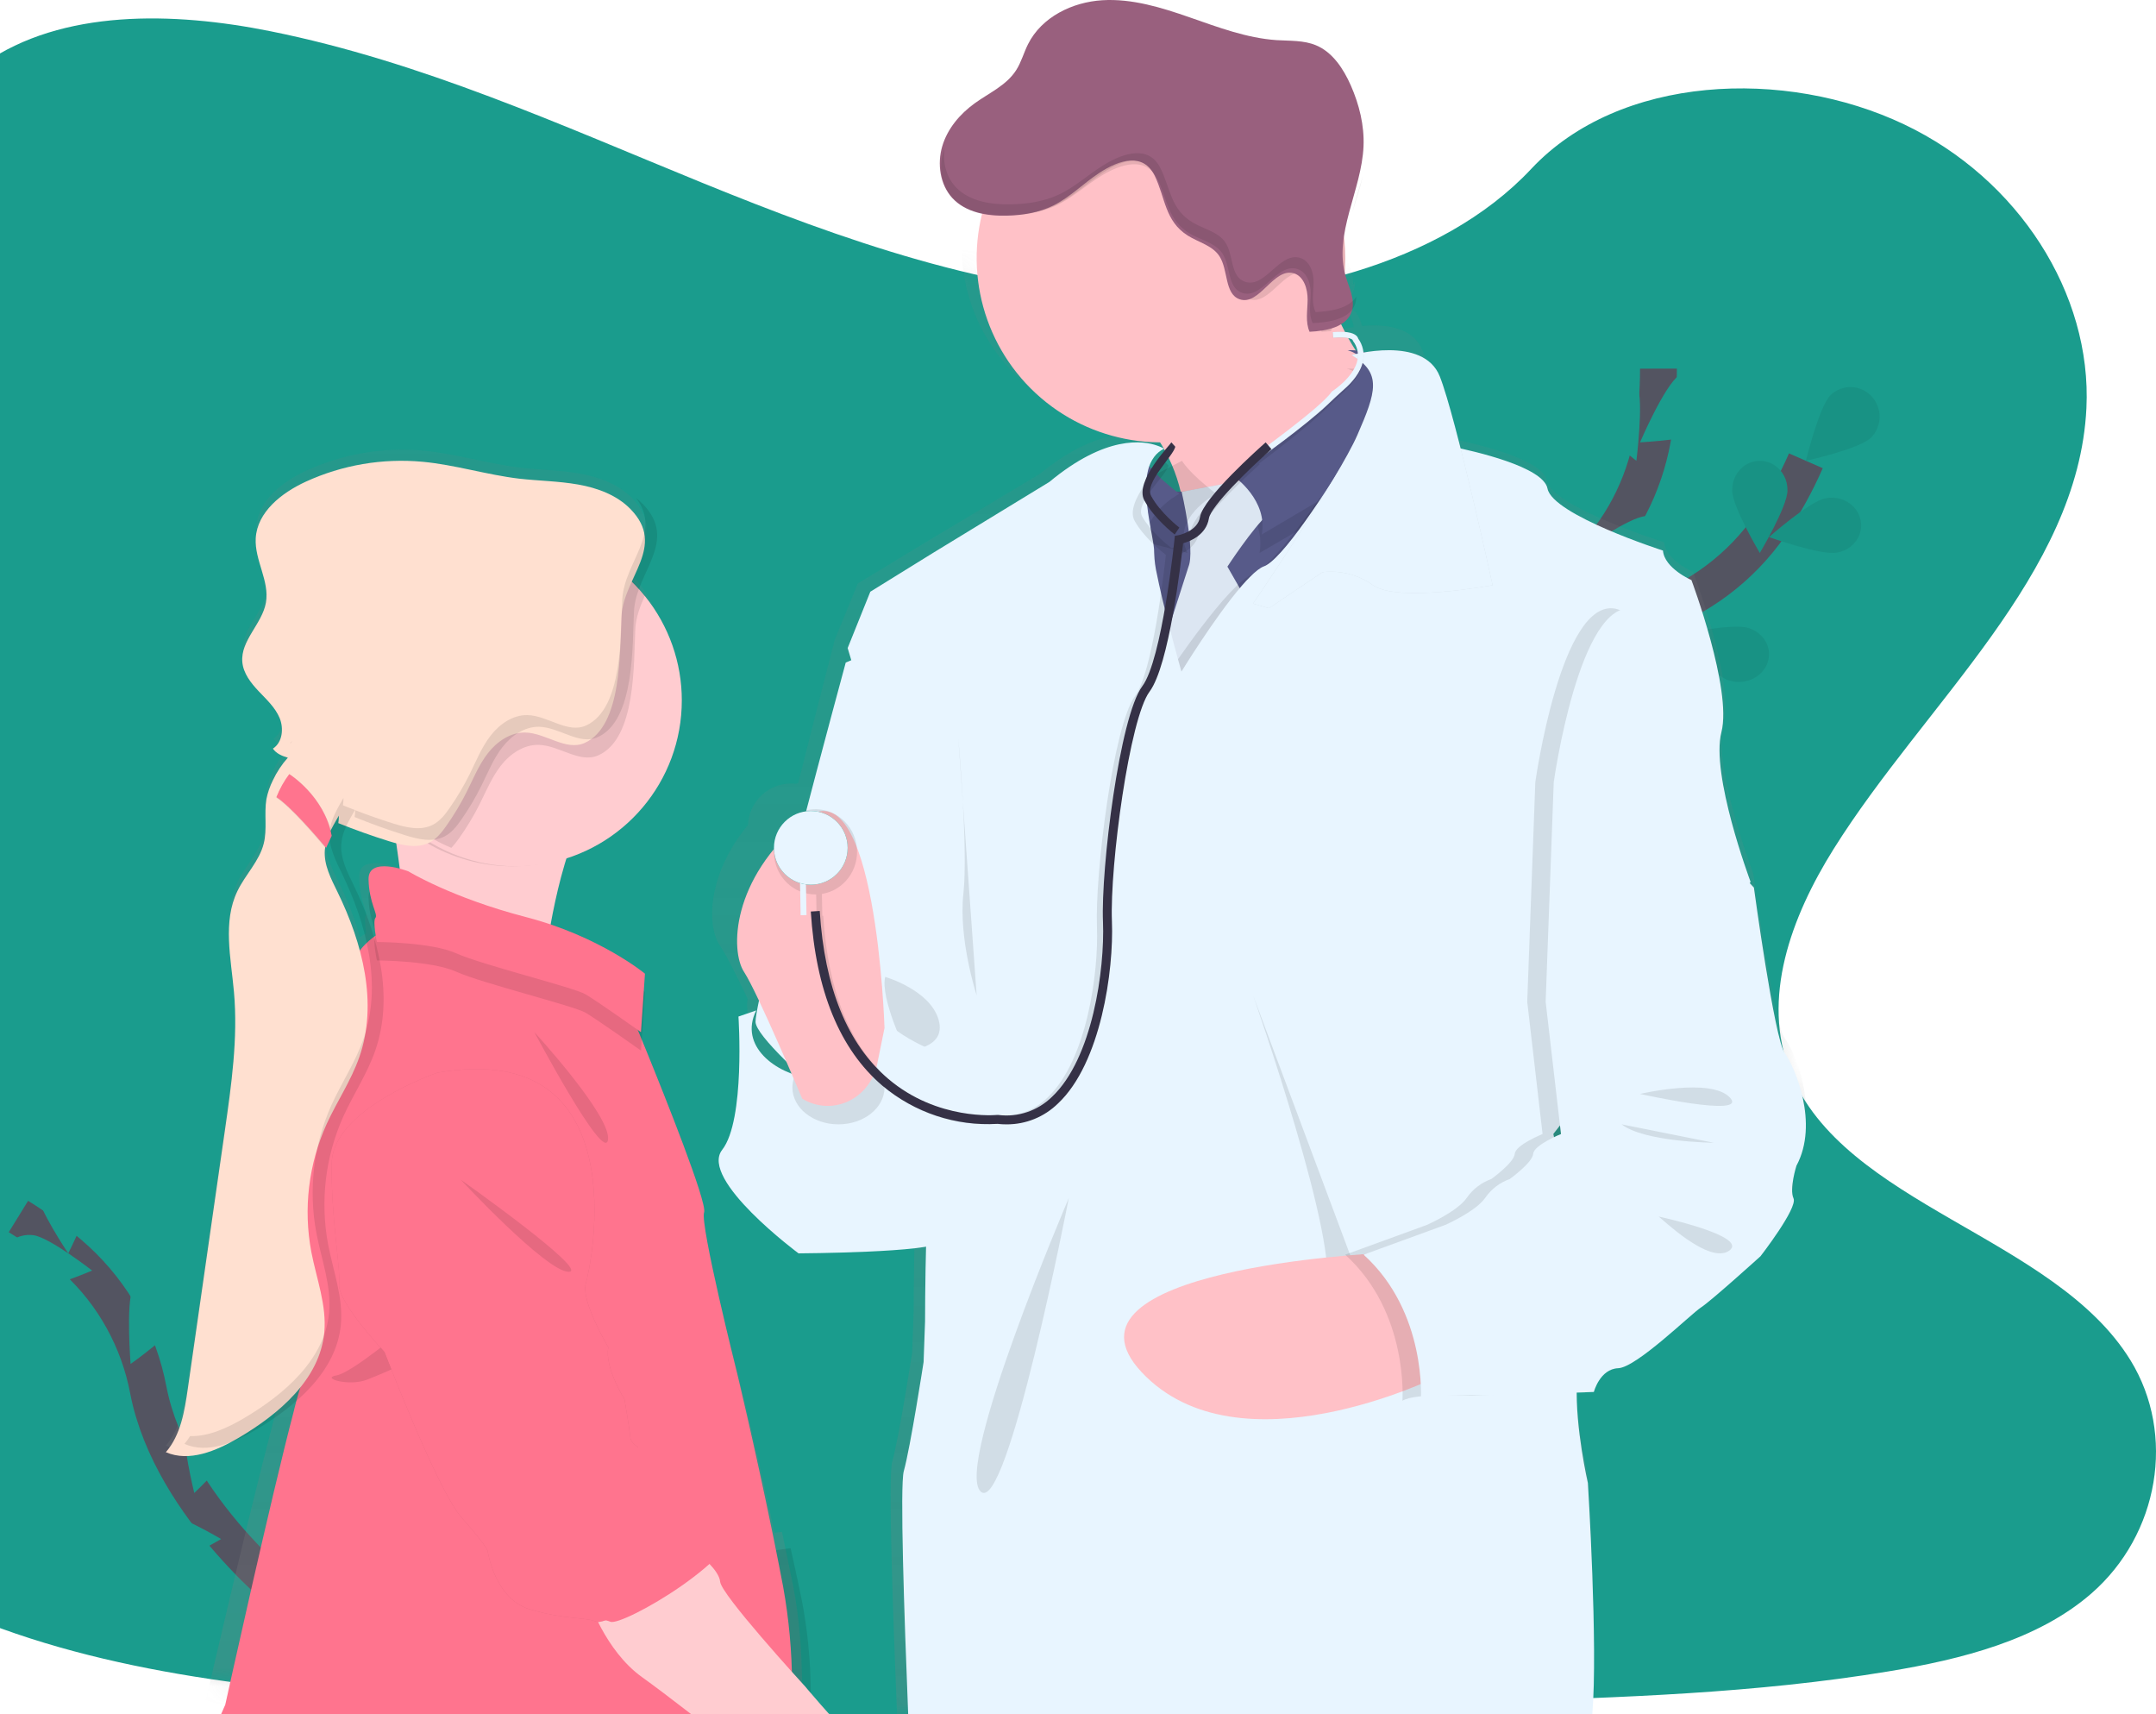
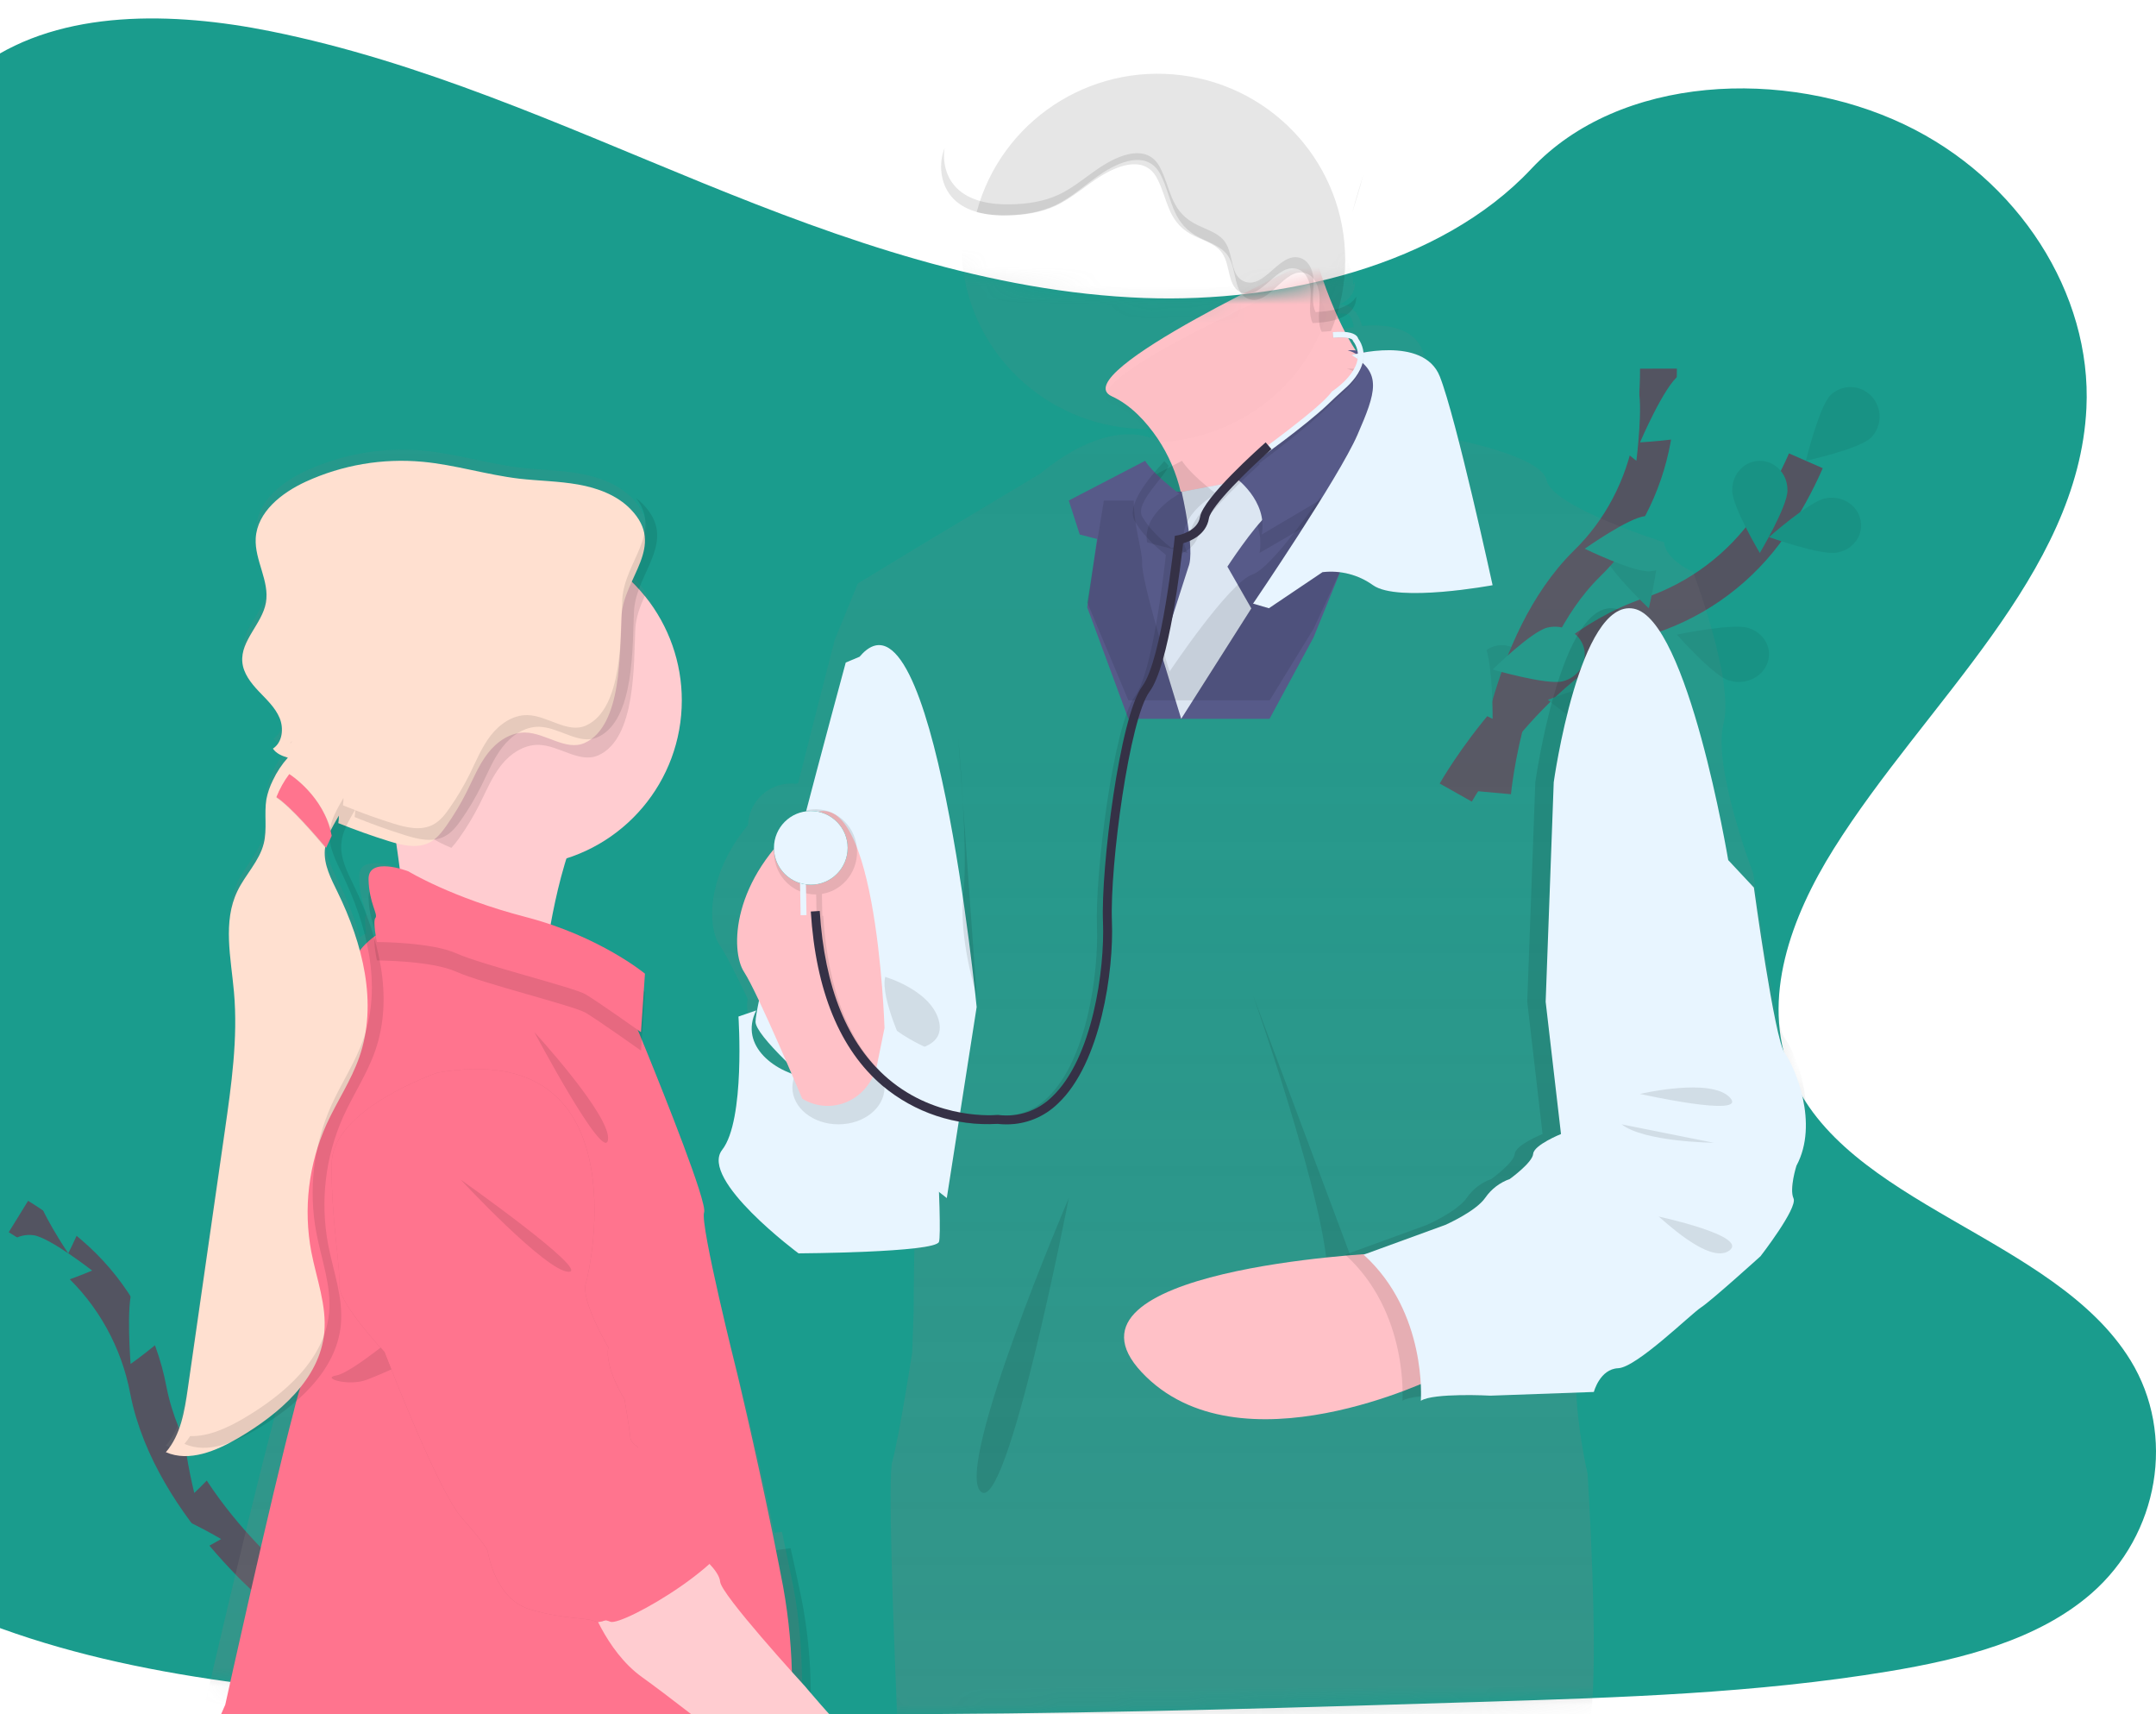
<svg xmlns="http://www.w3.org/2000/svg" xmlns:xlink="http://www.w3.org/1999/xlink" width="117" height="93" viewBox="0 0 117 93">
  <defs>
    <linearGradient id="rytkdbuidc" x1="50%" x2="50%" y1="100%" y2="0%">
      <stop offset="0%" stop-color="gray" stop-opacity=".25" />
      <stop offset="54%" stop-color="gray" stop-opacity=".12" />
      <stop offset="100%" stop-color="gray" stop-opacity=".1" />
    </linearGradient>
    <linearGradient id="em5njjdy8d" x1="50.01%" x2="50.01%" y1="99.997%" y2="-.002%">
      <stop offset="0%" stop-color="gray" stop-opacity=".25" />
      <stop offset="54%" stop-color="gray" stop-opacity=".12" />
      <stop offset="100%" stop-color="gray" stop-opacity=".1" />
    </linearGradient>
    <path id="0qx2gzwyta" d="M76.114 16.168c-8.399-.307-16.404-3.151-24.036-6.263-7.632-3.112-15.197-6.56-23.399-8.21C23.406.634 17.376.485 13.128 3.451c-4.09 2.853-5.41 7.78-6.12 12.351-.535 3.44-.845 7.06.616 10.28 1.017 2.235 2.821 4.114 4.07 6.255 4.342 7.45 1.272 16.638-3.434 23.918-2.208 3.417-4.768 6.668-6.471 10.302C.086 70.19-.703 74.352.788 78.057c1.477 3.67 4.997 6.432 8.81 8.372 7.746 3.937 16.873 5.063 25.773 5.709 19.7 1.413 39.508.801 59.26.188 7.31-.227 14.654-.456 21.844-1.645 3.994-.66 8.118-1.704 11.017-4.228 3.68-3.204 4.593-8.628 2.127-12.646-4.137-6.738-15.575-8.412-18.467-15.643-1.591-3.98.043-8.415 2.356-12.106 4.961-7.918 13.279-14.866 13.716-23.918.302-6.218-3.696-12.443-9.879-15.385-6.48-3.087-15.465-2.697-20.245 2.404-4.922 5.256-13.572 7.278-20.986 7.009z" />
  </defs>
  <g fill="none" fill-rule="evenodd">
    <g>
      <g>
        <g>
          <g>
            <g transform="translate(-736 -1546) translate(136 1200) translate(600 346) translate(-14)">
              <mask id="lk95j02rjb" fill="#fff">
                <use xlink:href="#0qx2gzwyta" />
              </mask>
              <use fill="#1A9C8D" fill-rule="nonzero" opacity=".269" xlink:href="#0qx2gzwyta" />
              <path stroke="#535461" stroke-width="2" d="M30 87s-6.687-5.095-7.95-11.576c-.513-2.722-1.887-5.203-3.917-7.071-.97-.88-2.02-1.667-3.133-2.353" mask="url(#lk95j02rjb)" />
              <path fill="#1A9C8D" fill-rule="nonzero" d="M14.164 61.741C14.74 62.554 15 66 15 66s-3.078-1.266-3.655-2.078c-.577-.812-.414-1.96.365-2.562.778-.602 1.877-.432 2.454.381zM18.999 64.474c.05.879-1.296 3.526-1.296 3.526s-1.649-2.447-1.701-3.326c-.041-.871.585-1.616 1.405-1.67.82-.056 1.529.6 1.59 1.47H19zM23.853 71.465c-.369.848-2.766 2.535-2.766 2.535s-.256-3.233.112-4.081c.377-.83 1.26-1.157 1.983-.735.724.422 1.022 1.436.67 2.281zM26.934 78.113C26.69 78.975 24.542 81 24.542 81s-.736-2.98-.493-3.843c.244-.863 1.087-1.35 1.884-1.085.796.264 1.244 1.178 1 2.04z" mask="url(#lk95j02rjb)" />
              <path fill="#1A9C8D" fill-rule="nonzero" d="M15.383 69.993c.87.11 3.617-1.059 3.617-1.059s-2.319-1.81-3.192-1.92c-.873-.111-1.676.466-1.794 1.289-.117.823.496 1.58 1.369 1.69zM17.88 77.976c.871-.14 3.12-2.03 3.12-2.03s-2.792-1.074-3.661-.933c-.567.087-1.04.454-1.24.96-.199.507-.095 1.075.274 1.49.369.413.945.61 1.51.513h-.002zM22.586 85C23.462 85 26 83.499 26 83.499S23.461 82 22.585 82C21.71 82 21 82.672 21 83.5s.71 1.5 1.585 1.5h.001z" mask="url(#lk95j02rjb)" />
              <path stroke="#535461" stroke-width="2" d="M93 43s4.196-7.45 10.52-9.597c2.656-.885 4.955-2.608 6.55-4.913.749-1.101 1.395-2.27 1.93-3.49" mask="url(#lk95j02rjb)" />
              <path fill="#1A9C8D" fill-rule="nonzero" d="M115.54 23.742C114.914 24.36 112 25 112 25s.715-2.947 1.341-3.566c.63-.6 1.614-.575 2.213.054.6.63.594 1.633-.014 2.254zM113.68 29.982c-.869.162-3.68-.843-3.68-.843s2.195-1.945 3.06-2.103c.564-.118 1.152.06 1.536.468.385.407.505.978.315 1.492-.19.515-.66.892-1.23.986zM107.802 36.91c-.856-.271-2.802-2.48-2.802-2.48s3.018-.634 3.876-.362c.561.17.979.605 1.093 1.137.114.532-.092 1.079-.541 1.432-.449.353-1.07.458-1.626.273zM101.133 39.98c-.871-.134-3.133-2.012-3.133-2.012s2.788-1.092 3.659-.956c.872.134 1.463.908 1.32 1.728-.144.82-.968 1.375-1.84 1.24h-.006z" mask="url(#lk95j02rjb)" />
              <path fill="#1A9C8D" fill-rule="nonzero" d="M108 26.61c-.001.869 1.5 3.39 1.5 3.39s1.5-2.518 1.5-3.386c.014-.572-.269-1.106-.738-1.396-.47-.29-1.051-.29-1.52 0-.47.29-.752.824-.738 1.396L108 26.61zM101.052 30.093c.25.872 2.424 2.907 2.424 2.907s.723-3.023.47-3.896c-.271-.84-1.103-1.294-1.883-1.028-.779.266-1.225 1.158-1.009 2.017h-.002zM94.019 36.832c.11.863 1.918 3.168 1.918 3.168s1.166-2.724 1.056-3.59c-.06-.571-.408-1.063-.91-1.286-.503-.223-1.08-.141-1.508.214-.43.354-.642.926-.556 1.494z" mask="url(#lk95j02rjb)" />
              <path fill="#000" fill-rule="nonzero" d="M115.54 23.742C114.914 24.36 112 25 112 25s.715-2.947 1.341-3.566c.63-.6 1.614-.575 2.213.054.6.63.594 1.633-.014 2.254zM113.68 29.982c-.869.162-3.68-.843-3.68-.843s2.195-1.945 3.06-2.103c.564-.118 1.152.06 1.536.468.385.407.505.978.315 1.492-.19.515-.66.892-1.23.986zM107.802 36.91c-.856-.271-2.802-2.48-2.802-2.48s3.018-.634 3.876-.362c.561.17.979.605 1.093 1.137.114.532-.092 1.079-.541 1.432-.449.353-1.07.458-1.626.273zM101.133 39.98c-.871-.134-3.133-2.012-3.133-2.012s2.788-1.092 3.659-.956c.872.134 1.463.908 1.32 1.728-.144.82-.968 1.375-1.84 1.24h-.006z" mask="url(#lk95j02rjb)" opacity=".25" />
              <path fill="#000" fill-rule="nonzero" d="M108 26.61c-.001.869 1.5 3.39 1.5 3.39s1.5-2.518 1.5-3.386c.014-.572-.269-1.106-.738-1.396-.47-.29-1.051-.29-1.52 0-.47.29-.752.824-.738 1.396L108 26.61zM101.052 30.093c.25.872 2.424 2.907 2.424 2.907s.723-3.023.47-3.896c-.271-.84-1.103-1.294-1.883-1.028-.779.266-1.225 1.158-1.009 2.017h-.002zM94.019 36.832c.11.863 1.918 3.168 1.918 3.168s1.166-2.724 1.056-3.59c-.06-.571-.408-1.063-.91-1.286-.503-.223-1.08-.141-1.508.214-.43.354-.642.926-.556 1.494z" mask="url(#lk95j02rjb)" opacity=".25" />
              <path stroke="#535461" stroke-width="2" d="M95 43s.735-8.105 5.112-12.415c1.846-1.796 3.098-4.184 3.569-6.806.214-1.247.321-2.512.319-3.779" mask="url(#lk95j02rjb)" />
              <path fill="#1A9C8D" fill-rule="nonzero" d="M106.89 17.29c-.307.855-2.604 2.71-2.604 2.71s-.494-3.101-.184-3.956c.311-.854 1.188-1.267 1.957-.922.77.345 1.142 1.318.831 2.172v-.003zM107.195 23.253C106.384 23.815 103 24 103 24s1.318-3.084 2.13-3.647c.523-.386 1.218-.462 1.814-.196.596.266.998.83 1.05 1.474.052.644-.254 1.264-.8 1.62v.002zM103.544 30.997c-.875.07-3.544-1.226-3.544-1.226s2.403-1.696 3.278-1.766c.874-.07 1.643.544 1.716 1.37.074.825-.576 1.55-1.45 1.62v.002zM98.786 36.968c-.867.205-3.786-.644-3.786-.644s2.105-2.066 2.972-2.275c.866-.21 1.751.275 1.976 1.08.224.807-.296 1.63-1.162 1.839zM100.115 22.342c.336.857 2.687 2.658 2.687 2.658s.4-3.17.063-4.027c-.348-.833-1.222-1.2-1.97-.827-.746.372-1.093 1.35-.78 2.2v-.004zM94.424 28.542C95.024 29.172 98 30 98 30s-.502-2.835-1.102-3.466c-.385-.418-.984-.61-1.567-.506-.582.105-1.059.492-1.246 1.012-.188.52-.058 1.094.34 1.502zM91.246 36.666C91.794 37.503 95 39 95 39s.027-3.36-.517-4.197c-.563-.804-1.706-1.043-2.58-.54-.873.505-1.162 1.569-.65 2.403h-.007z" mask="url(#lk95j02rjb)" />
              <path fill="url(#rytkdbuidc)" fill-rule="nonzero" d="M87 10c.328-.663.723-1.329 1-2-.332.671-.73 1.34-1 2z" mask="url(#lk95j02rjb)" />
              <path fill="url(#em5njjdy8d)" fill-rule="nonzero" d="M86.42 17.502c-.016-.029-.028-.058-.041-.084 0-.012-.012-.022-.017-.034-.027.013-.053.023-.08.033-.054.02-.108.04-.163.055-.056.016-.078.024-.12.034-.035.012-.071.02-.108.027l.01.022c.045-.01.088-.018.132-.03l.012.149c.05 0 .098-.008.144-.008h.305c-.025-.054-.052-.11-.073-.164zm24.418 38.808c-.565-.76-1.693-8.92-1.693-8.92s-2.22-5.802-1.615-8.118c.605-2.315-1.652-8.24-1.652-8.24s-1.492-.647-1.572-1.608c0 0-6.09-1.921-6.375-3.363-.231-1.181-4.008-2.03-5.365-2.297-.414-1.667-.83-3.222-1.137-4.071-.083-.265-.16-.493-.233-.673-.519-1.321-2.12-1.441-3.283-1.336-.05-.225-.144-.438-.275-.628-.02-.065-.057-.123-.11-.167-.024-.02-.051-.04-.079-.057-.021-.04-.049-.074-.082-.104s-.07-.055-.108-.076c-.028-.015-.057-.029-.087-.04-.07-.027-.141-.046-.215-.059-.086-.017-.172-.029-.26-.033.213-.093.402-.231.555-.405.104-.122.181-.265.227-.418.038-.128.055-.26.05-.394-.03.055-.067.107-.108.155.05-.532-.23-1.073-.392-1.602-.195-.69-.231-1.415-.106-2.12.162-1.064.561-2.14.832-3.223v-.019c.142-.538.23-1.088.262-1.644.047-1.12-.24-2.238-.703-3.26-.41-.904-1.015-1.793-1.941-2.161-.688-.277-1.46-.233-2.2-.279-1.662-.103-3.248-.687-4.828-1.217-1.58-.531-3.207-1.014-4.87-.922-1.664.093-3.376.894-4.135 2.364-.24.459-.378.97-.666 1.4-.539.813-1.504 1.22-2.308 1.781-.805.561-1.513 1.358-1.804 2.308-.16.511-.182 1.056-.065 1.579.026.118.06.234.1.348.115.317.293.608.524.854.174.182.374.337.594.46.276.153.571.267.878.341l-.034.112c-.019.061-.036.12-.054.186-.04.148-.077.298-.108.45v.032c-.148.683-.222 1.38-.221 2.078 0 .331.016.661.05.99.481 4.874 4.51 8.718 9.49 8.968.17.008.342.013.517.013h.24c.078.103.155.21.229.312.073.104.14.21.204.313l-.174-.18-.175-.16c-.047.065-.1.125-.157.181-.114-.04-.23-.073-.348-.098-.499-.11-1.26-.152-2.26.15-.92.275-2.045.84-3.36 1.915l-6.413 3.844-3.469 2.106-1.25 3.05s-.94 3.625-1.984 7.778c-.041.012-.08.024-.12.039-.085-.01-.17-.015-.256-.015-1.26-.003-2.297.99-2.348 2.247-2.078 2.522-2.196 5.044-1.708 6.202.045.109.1.212.166.309.32.461.918 1.65 1.524 2.917-.015.105-.025.192-.03.258v.065s.361 5.442-.842 7.002c-.263.34-.223.787 0 1.281.806 1.78 3.993 4.157 3.993 4.157s3.821-.02 5.95-.252l-.016.634c-.048 2.1-.048 3.859-.048 3.859l-.08 2.201s-.72 4.64-1.082 5.919c-.227.802.035 8.23.264 13.691h37.65c.443-3.23-.18-13.046-.18-13.046s-.594-2.538-.615-4.75c-.003-.005-.003-.011 0-.016 0-.193 0-.382.007-.567l.273-.01.49-.016h.045s.012-.046.04-.12c.065-.186.153-.362.263-.525.21-.309.537-.611 1.029-.632.271-.01.692-.23 1.168-.555h.01c1.278-.863 2.968-2.457 3.378-2.719.564-.36 3.266-2.762 3.266-2.762s.403-.51.832-1.123l.016-.022c.534-.768 1.101-1.687.962-1.976-.24-.52.161-1.76.161-1.76 1.255-2.293-.074-5.331-.64-6.091zM87.58 19.37c.012.035.019.072.022.11-.03-.04-.06-.082-.09-.12l-.03-.039-.02-.028.046-.063v.009c.032.039.056.083.072.13zm-.404-1.065c-.131.027-.235.05-.302.069-.085-.151-.167-.303-.24-.457.192.112.374.242.542.388zm-.226.19v-.007l.01.007c.049.033.097.064.141.096.04.03.076.057.112.086-.024.042-.05.085-.077.12-.042-.066-.082-.13-.12-.196-.024-.027-.046-.063-.066-.106zm-.722-1.482c.232-.023.466-.023.699 0 .032 0 .061.006.09.01.065.011.13.028.191.05.142.199.23.431.254.674l-.065.01-.064.012c-.12.02-.24.04-.334.06l-.12.025c-.16.035-.253.061-.256.062l-.049-.093c-.026-.052-.054-.105-.078-.157-.024-.051-.055-.11-.08-.164-.017-.029-.03-.058-.042-.084 0-.012-.012-.022-.017-.034-.007-.012-.013-.026-.018-.04-.074-.148-.141-.297-.206-.444l-.02-.044.092-.006v.031l.023.132zM57.529 91.516c-.01-1.789-.14-3.724-.5-5.54-.155-.772-.314-1.544-.475-2.303l-.12-.564-.37.049h-.034c-1.01-4.757-2.067-8.949-2.067-8.949s-2.097-7.997-1.854-8.635c.03-.083-.009-.306-.098-.634-.507-1.818-2.627-6.829-3.368-8.541 0-.008-.006-.016-.008-.022-.12-.287-.207-.48-.234-.537l.175-2.556.01-.153.022-.327-.01-.008.01-.152s-1.83-1.499-4.931-2.58c-.12-.044-.248-.086-.374-.127.155-1.034.36-2.201.629-3.339.025-.114.053-.224.082-.336.025-.112.054-.22.083-.329.045-.178.095-.353.145-.526.167-.053.332-.112.494-.174l.063-.024c4.137-1.607 6.449-6.019 5.413-10.329-.286-1.182-.813-2.292-1.55-3.26-.055-.075-.114-.15-.173-.223-.059-.073-.13-.154-.196-.229.348-.789.758-1.54.792-2.307.006-.097.006-.195 0-.292v-.012c-.045-.494-.264-.993-.774-1.518-.744-.77-1.804-1.16-2.864-1.347-1.06-.188-2.14-.193-3.205-.319-1.767-.211-3.488-.755-5.255-.922-2.177-.201-4.368.171-6.355 1.08-1.315.601-2.646 1.65-2.726 3.09-.065 1.191.765 2.332.556 3.508-.208 1.155-1.387 2.064-1.283 3.233.04.456.274.865.567 1.229.101.12.208.24.32.36.427.453.899.887 1.138 1.458.01.024.02.048.028.072.203.563.112 1.275-.391 1.598.003.003.005.005.006.009l.02.026v-.006c.179.211.419.36.687.428l.102.031c-.083.09-.16.184-.24.282l-.052.069c-.132.178-.253.364-.36.558-.062.108-.12.216-.17.324-.165.33-.284.68-.355 1.042-.129.795.053 1.623-.142 2.402-.24.96-1.002 1.698-1.431 2.59-.814 1.682-.353 3.655-.19 5.512.223 2.522-.138 5.055-.497 7.56l-.573 4-1.443 10.05c-.176 1.228-.384 2.522-1.203 3.47h.008s0 .007-.008.01c.246.107.507.174.775.199 1.069.107 2.202-.41 3.164-.974.762-.44 1.484-.946 2.157-1.512-.099.36-.205.753-.318 1.176v.012c-1.358 5.164-3.542 14.631-3.542 14.631s-.198.412-.456 1.026H58.7c-.397-.48-.766-.94-1.055-1.311l-.116-.167zM32.413 43.764l.023-.04v.26c0 .017 0 0 0 0 0 .05-.01.098-.019.148v.01l.12.045.14.057c.824.326 1.659.62 2.504.883.087.028.175.054.262.08l.018.148c.022.153.042.308.062.463v.012c.054.429.107.856.154 1.274 0 0-2.209-.84-2.181.436v.068c-.003.03-.003.061 0 .092.02.994.332 1.584.394 1.886-.003.013-.01.025-.019.034-.053.116-.072.245-.053.371-.002.215.015.43.05.642l-.192.12c-.048.03-.093.063-.14.097-.295-1.022-.681-2.016-1.154-2.969-.33-.68-.702-1.388-.699-2.134 0-.048 0-.097.006-.147.014-.216.055-.43.123-.635.028-.078.058-.155.091-.23.079-.18.167-.356.264-.527.062-.112.129-.224.192-.337l.06-.102-.006-.005zm54.008-26.262c-.017-.029-.03-.058-.042-.084 0-.012-.012-.022-.017-.034-.027.013-.053.023-.08.033-.054.02-.108.04-.163.055-.056.016-.078.024-.12.034l-.108.027.01.022c.045-.01.088-.018.132-.03l.012.149c.05 0 .098-.008.144-.008h.305c-.025-.054-.052-.11-.073-.164z" mask="url(#lk95j02rjb)" />
              <path fill="#E8F5FF" fill-rule="nonzero" d="M60.646 35.631l-.75.315S55 53.976 55 55.434C55 56.89 65.38 65 65.38 65L67 54.635s-2.326-23.768-6.354-19.004z" mask="url(#lk95j02rjb)" />
              <path fill="#FFC1C7" fill-rule="nonzero" d="M82.361 29l-4.278-2.28c-.24-1.042-.665-2.032-1.255-2.918-.626-.923-1.458-1.83-2.495-2.302-2.621-1.2 11.088-7.5 11.088-7.5.216.757.47 1.502.761 2.231.707 1.78 1.878 4.083 3.388 4.738C92.137 22.085 82.361 29 82.361 29z" mask="url(#lk95j02rjb)" />
              <path fill="#000" fill-rule="nonzero" d="M86 17.049c-1.183 3.96-4.892 6.759-9.214 6.951-.617-.847-1.436-1.68-2.458-2.114C71.746 20.784 85.25 15 85.25 15c.212.695.463 1.379.75 2.049z" mask="url(#lk95j02rjb)" opacity=".1" />
-               <path fill="#FFC1C7" fill-rule="nonzero" d="M87 13.997c0 4.045-2.435 7.692-6.172 9.24-3.736 1.55-8.038.694-10.898-2.166-2.86-2.86-3.716-7.161-2.168-10.898S72.956 4 77.002 4c2.655-.012 5.205 1.037 7.083 2.915 1.877 1.877 2.927 4.427 2.915 7.082z" />
              <path fill="#575A89" fill-rule="nonzero" d="M88 27.905L85.287 34.574 82.894 39 75.234 39 73 32.948 73.905 26.673 79.756 26.673 83.533 26.448 84.809 26 85.631 26.492z" />
              <path fill="#000" fill-rule="nonzero" d="M87.091 20.004s1.57.349.164 1.549C85.85 22.753 81 26.569 81 26.569s1.704 1.58 1.351 3.431l5.644-3.276 1.004-5.242s.113-1.575-1.908-1.478z" opacity=".1" />
              <path fill="#000" fill-rule="nonzero" d="M81.72 26l-3.596.684s.742 3.165.371 4.063c-.01.028-.02.057-.028.086L77 35.408 78.1 39l3.806-5.987-1.297-2.266s1.37-2.096 2.187-2.823C83.612 27.197 81.72 26 81.72 26z" opacity=".1" />
              <path fill="#DCE6F2" fill-rule="nonzero" d="M81.72 26l-3.596.683s.742 3.165.371 4.063c-.01.028-.02.057-.028.087L77 35.407 78.1 39l3.806-5.991-1.297-2.267s1.37-2.096 2.187-2.823C83.612 27.192 81.72 26 81.72 26z" />
              <path fill="#575A89" fill-rule="nonzero" d="M87.128 19.004s1.541.349.16 1.55C85.907 21.753 81 25.877 81 25.877S82.817 27.15 82.472 29l5.541-3.275.986-5.243s.11-1.575-1.87-1.478z" />
              <path fill="#000" fill-rule="nonzero" d="M78.145 25s.342.638 1.855 1.79c0 0-2.518 1.334-1.555 3.21l-3.852-1L74 27.153 78.145 25z" opacity=".1" />
              <path fill="#575A89" fill-rule="nonzero" d="M76.144 25s.343.638 1.856 1.79c0 0-2.519 1.328-1.555 3.21l-3.852-1.001L72 27.155 76.144 25z" />
              <path fill="#000" fill-rule="nonzero" d="M88 28.243l-2.713 5.865L82.9 38h-7.665L73 32.678l.904-5.519h1.627c-.026 1.288.481 2.801.449 3.364-.056.924 1.488 5.913 1.488 5.913s3.232-4.842 4.507-5.273c.803-.27 2.502-2.523 3.655-4.163L88 28.243z" opacity=".1" />
-               <path fill="#E8F5FF" fill-rule="nonzero" d="M98.57 61.171l-.273.348s1.983 10.052 1.434 12.335c-.093.411-.146.83-.159 1.253v.018c-.096 2.322.598 5.336.598 5.336s.555 8.885.239 12.539H63.284c-.217-5.403-.451-12.403-.239-13.18.359-1.28 1.076-5.927 1.076-5.927l.079-2.201s0-2.129.064-4.5c.028-1.065.069-2.184.127-3.177.075-1.248.18-2.3.325-2.816.09-.391.14-.79.153-1.192 0-.038 0-.076.007-.115 0-.12.012-.251.017-.385v-.12c.023-.778.014-1.7-.01-2.657v-.158c-.021-.717-.05-1.448-.084-2.144-.104-2.172-.24-4.01-.24-4.01L60 35.16l1.229-3.056 3.41-2.11 6.304-3.845c3.075-2.553 5.1-2.247 5.872-1.967.075.026.148.057.22.091.024.012.043.022.06.033.025.011.049.025.071.04-.211.103-.395.256-.535.446-.158.216-.27.463-.331.724-.04.163-.069.328-.085.494-.016.175-.022.356-.022.538.009.4.043.799.102 1.194v.027c.04.282.089.559.136.818v.014c.055.303.11.583.147.824l.02.12c.026.16.038.322.037.484.013.39.065.778.155 1.158.031.16.067.33.106.507.054.242.113.505.176.773.035.147.072.3.11.45l.044.183.024.095c.255 1.022.53 2.04.7 2.656.1.362.164.585.164.585s1.8-2.94 3.237-4.612l.06-.07c.143-.165.283-.315.417-.448.292-.295.555-.505.767-.582.045-.017.089-.037.13-.062.588-.336 1.537-1.56 2.425-2.84.087-.12.172-.252.258-.377.198-.287.389-.575.57-.852.138-.211.27-.416.396-.612.598-.94 1.018-1.64 1.018-1.64l.83-.037.144-.007h.097l3.766-.176s.163.028.43.082c.015 0 .03 0 .045.01 1.336.268 5.048 1.116 5.275 2.293.278 1.441 6.265 3.364 6.265 3.364.08.966 1.546 1.602 1.546 1.602s2.22 5.927 1.626 8.25c-.586 2.293 1.528 7.967 1.584 8.126l-.405.517L98.57 61.171z" />
              <path fill="#000" fill-rule="nonzero" d="M87.35 19.265s3.898-1.092 4.783 1.157C93.02 22.67 95 31.75 95 31.75s-5.144.958-6.492 0c-.79-.569-1.77-.822-2.74-.708L82.858 33 82 32.749s4.653-6.835 5.665-9.157c1.011-2.323 1.353-3.361-.314-4.327z" opacity=".1" />
              <path fill="#E8F5FF" fill-rule="nonzero" d="M87.345 19.265s3.9-1.092 4.789 1.157C93.024 22.67 95 31.75 95 31.75s-5.142.958-6.491 0c-.79-.569-1.769-.822-2.74-.708L82.86 33 82 32.749s4.653-6.835 5.664-9.157c1.011-2.323 1.348-3.359-.319-4.327z" />
              <path fill="#000" fill-rule="nonzero" d="M62.038 53s2.44.708 2.9 2.333C65.398 56.96 63.135 57 63.135 57s-1.38-2.875-1.097-4zM72 65s-6.22 14.534-4.785 15.92C68.651 82.308 72 65 72 65zM82 54s4.88 13.9 3.904 16.046c-.976 2.147 2.096 0 2.096 0L82 54z" opacity=".1" />
              <path fill="#FFC1C7" fill-rule="nonzero" d="M88.72 68s-18.014.866-12.76 6.454C81.217 80.04 92 74.69 92 74.69L88.72 68z" />
              <path fill="#000" fill-rule="nonzero" d="M87 14.1c.002 1.324-.26 2.637-.77 3.86-.172.02-.343.033-.507.04-.246-.536-.115-1.155-.11-1.745.005-.59-.214-1.284-.785-1.442-1.14-.32-1.927 1.797-3.05 1.415-.86-.29-.636-1.588-1.131-2.336-.392-.592-1.178-.76-1.789-1.131-1.3-.793-1.26-2.06-1.864-3.26-.631-1.256-1.966-.885-3.126-.144-.88.565-1.64 1.32-2.581 1.77-.815.39-1.731.532-2.635.553-.556.022-1.113-.037-1.652-.173 1.313-4.902 6.081-8.078 11.145-7.421 5.063.656 8.852 4.94 8.854 10.013H87z" opacity=".1" />
-               <path fill="#99607E" fill-rule="nonzero" d="M73.645 9.388c-.85.562-1.58 1.313-2.487 1.763-.785.388-1.667.53-2.537.55-1.066.024-2.213-.168-2.942-.958-.669-.73-.828-1.853-.545-2.81.283-.957.961-1.751 1.758-2.327.797-.575 1.722-.973 2.25-1.796.28-.435.414-.949.646-1.412C70.531.915 72.2.113 73.814.013c1.614-.1 3.214.394 4.75.93 1.538.534 3.086 1.123 4.709 1.234.722.046 1.473 0 2.143.28.901.376 1.492 1.275 1.894 2.19.452 1.031.732 2.157.685 3.284-.1 2.404-1.646 4.764-.966 7.067.18.615.517 1.245.337 1.859-.263.896-1.389 1.1-2.3 1.143-.236-.534-.11-1.152-.105-1.738.005-.586-.206-1.278-.755-1.436-1.1-.315-1.857 1.789-2.937 1.41-.823-.291-.61-1.582-1.088-2.327-.378-.592-1.136-.757-1.723-1.127-1.251-.789-1.214-2.052-1.795-3.246-.613-1.257-1.9-.888-3.018-.148z" />
              <path fill="#E8F5FF" fill-rule="nonzero" d="M55.037 54.82l-.963.332s.379 5.619-.883 7.23C51.929 63.994 57.335 68 57.335 68s7.41-.041 7.62-.623c.21-.581-.379-10.41-.379-10.41S60.6 55.436 60.933 53c0 0-1.214 5.742-3.014 5.494-1.8-.247-3.842-1.73-2.882-3.673z" />
              <ellipse cx="59.5" cy="59" fill="#000" fill-rule="nonzero" opacity=".1" rx="2.5" ry="2" />
              <path fill="#FFC1C7" fill-rule="nonzero" d="M62 55.775s-.453-14.545-4.393-11.304c-3.94 3.24-3.979 7.116-3.229 8.261.75 1.145 3.156 6.877 3.156 6.877.764.466 1.693.518 2.5.141.806-.377 1.391-1.138 1.574-2.047L62 55.775z" />
              <path fill="#000" fill-rule="nonzero" d="M87.711 18.383c-.019-.065-.055-.122-.105-.166-.202-.188-.635-.254-1.29-.197l.028.317c.871-.077 1.044.101 1.066.131v.03l.027.04c.22.303.305.686.234 1.057-.19.978-1.364 1.758-1.375 1.766l-.029.017-.017.028c-.506.77-3.369 2.942-4.118 3.504l-.065-.077c-.336.298-3.281 2.941-3.44 3.953-.104.636-.802.882-1.055.95-.268-.207-1.135-.915-1.586-1.707-.423-.746 1.28-2.202 1.43-2.77l-.235-.246c-.024.091-2.21 2.186-1.603 3.256.488.858 1.378 1.593 1.69 1.836-.1.927-.72 6.37-1.672 7.66-1.184 1.604-2.179 9.684-2.068 12.505.097 2.506-.542 7.24-2.674 9.273-.748.745-1.787 1.098-2.82.961H67.981c-.031 0-3.125.324-5.724-1.922-2.126-1.833-3.331-4.826-3.582-8.897h-.051l-.021-1.185c1.198-.192 2.034-1.32 1.892-2.555-.142-1.235-1.211-2.133-2.42-2.034-1.21.1-2.126 1.16-2.074 2.403.052 1.242 1.052 2.22 2.265 2.213h.026l.021 1.178-.103.007c.258 4.204 1.523 7.313 3.75 9.233 1.692 1.437 3.854 2.162 6.047 2.029.156.017.313.026.47.026 1.005.005 1.972-.394 2.694-1.11 2.247-2.145 2.93-7.053 2.823-9.644-.117-2.99.927-10.779 1.975-12.197 1.026-1.392 1.648-6.815 1.757-7.866.372-.107 1.212-.444 1.355-1.32.103-.635 2.07-2.589 3.281-3.67l-.036-.044c.651-.488 2.677-2.025 3.681-3.012.312-.306.622-.613.945-.904.389-.353.884-.914 1.014-1.577.09-.442-.003-.903-.256-1.273z" opacity=".1" />
-               <path fill="#353146" fill-rule="nonzero" d="M77.748 29c-.045-.034-1.115-.86-1.65-1.856-.557-1.034 1.447-3.056 1.468-3.144l.215.238c-.136.547-1.696 1.955-1.309 2.674.489.908 1.517 1.703 1.528 1.711l-.252.377z" />
              <path fill="#E8F5FF" fill-rule="nonzero" d="M82.181 25L82 24.752c.037-.026 3.684-2.641 4.259-3.488l.018-.025.027-.017c.012-.008 1.174-.754 1.363-1.693.07-.355-.014-.723-.232-1.012l-.027-.04v-.027c-.023-.03-.194-.2-1.058-.126l-.026-.305c.649-.055 1.077.008 1.277.19.05.042.086.097.105.16.254.353.35.795.263 1.22-.129.637-.618 1.175-1.004 1.512-.32.28-.627.576-.935.867-1.167 1.108-3.721 2.941-3.849 3.032z" />
              <path fill="#E8F5FF" fill-rule="nonzero" d="M57.43 47.71L57.749 47.71 57.749 49.651 57.43 49.651z" transform="rotate(-1.05 57.59 48.68)" />
              <circle cx="58" cy="46" r="2" fill="#1A9C8D" fill-rule="nonzero" />
              <circle cx="58" cy="46" r="2" fill="#E8F5FF" fill-rule="nonzero" />
              <path fill="#353146" fill-rule="nonzero" d="M68.625 61c-.162 0-.324-.008-.485-.026-2.27.136-4.507-.606-6.26-2.075-2.303-1.965-3.61-5.142-3.88-9.445l.485-.031c.26 4.164 1.506 7.227 3.709 9.102 2.69 2.29 5.89 1.965 5.922 1.965h.053c1.07.14 2.145-.222 2.92-.983 2.206-2.08 2.867-6.922 2.767-9.486-.122-2.888.908-11.153 2.134-12.792 1.074-1.436 1.74-7.909 1.747-7.974l.018-.184.18-.032c.01 0 1.058-.201 1.189-.995.17-1.034 3.214-3.738 3.56-4.044l.316.369c-1.258 1.105-3.294 3.105-3.396 3.755-.148.9-1.017 1.243-1.4 1.351-.122 1.076-.76 6.623-1.82 8.047-1.084 1.45-2.164 9.418-2.043 12.476.104 2.65-.596 7.673-2.92 9.864-.75.736-1.753 1.145-2.796 1.138z" />
              <g fill="#000" fill-rule="nonzero" opacity=".1">
                <path d="M22.383 3.553c.195-.684.43-1.373.595-2.066-.196.697-.433 1.382-.595 2.066zM20.392 8.93c-.238-.496-.111-1.07-.106-1.614.005-.544-.207-1.18-.76-1.333-1.104-.293-1.866 1.662-2.951 1.308-.833-.27-.613-1.467-1.094-2.16-.38-.548-1.14-.702-1.73-1.045-1.26-.733-1.222-1.905-1.805-3.013-.613-1.163-1.904-.82-3.028-.134-.853.522-1.588 1.22-2.5 1.637-.788.36-1.675.492-2.55.51-1.065.025-2.224-.155-2.956-.889C.348 1.633.144.805.26.03.24.082.223.135.205.19c-.286.888-.12 1.932.548 2.608.732.734 1.892.912 2.957.89.876-.02 1.761-.15 2.552-.511.914-.418 1.648-1.115 2.5-1.637 1.123-.687 2.415-1.03 3.027.133.583 1.109.546 2.28 1.804 3.014.595.338 1.351.496 1.732 1.045.476.694.265 1.89 1.094 2.16 1.084.352 1.846-1.601 2.95-1.309.553.147.766.79.76 1.334-.006.543-.13 1.117.106 1.613.915-.04 2.047-.226 2.312-1.061.037-.12.054-.245.05-.37-.387.634-1.382.797-2.205.832z" transform="translate(65 8)" />
              </g>
              <path fill="#000" fill-rule="nonzero" d="M106.786 46.664l1.393 1.49s1.115 8.208 1.672 8.976c.556.768 1.872 3.822.637 6.116 0 0-.399 1.248-.16 1.77.239.523-1.79 3.14-1.79 3.14s-2.668 2.414-3.226 2.776c-.558.363-3.503 3.26-4.498 3.3-.995.04-1.32 1.288-1.32 1.288l-5.614.201s-3.101-.164-3.775.279c0 0 .36-4.789-3.105-7.928l4.419-1.61s1.673-.727 2.19-1.488c.325-.466.787-.818 1.32-1.006 0 0 1.234-.885 1.273-1.368.04-.483 1.509-1.074 1.509-1.074l-.832-7.175.438-11.912s1.393-9.98 4.34-9.416c2.946.564 5.129 13.641 5.129 13.641z" opacity=".1" />
              <path fill="#E8F5FF" fill-rule="nonzero" d="M107.786 46.664l1.393 1.49s1.115 8.208 1.672 8.976c.556.768 1.872 3.822.637 6.116 0 0-.397 1.248-.159 1.77.24.523-1.791 3.14-1.791 3.14s-2.668 2.414-3.226 2.776c-.558.363-3.503 3.26-4.498 3.3-.995.04-1.32 1.288-1.32 1.288l-5.614.201s-3.103-.164-3.775.279c0 0 .36-4.789-3.105-7.928l4.419-1.61s1.673-.727 2.19-1.488c.325-.466.787-.818 1.32-1.006 0 0 1.234-.885 1.273-1.368.04-.483 1.509-1.074 1.509-1.074l-.832-7.175.438-11.912s1.393-9.98 4.34-9.416c2.946.564 5.129 13.641 5.129 13.641z" />
              <path fill="#000" fill-rule="nonzero" d="M103 59.35s3.868-.91 4.883.203c1.014 1.113-4.883-.202-4.883-.202zM102 61c1.224.961 5 1 5 1l-5-1zM104 66c.111.034 2.737 2.64 3.84 1.852C108.942 67.063 104 66 104 66zM66 40s.552 6.037.28 8.495C66.008 50.954 67 54 67 54l-1-14z" opacity=".1" />
              <path fill="#FFCCD0" fill-rule="nonzero" d="M46.664 43.095c-.984.755-1.702 2.542-2.222 4.506C43.535 51.027 43.24 55 43.24 55s-7.83-1.758-7.26-2.557c.358-.502-.123-4.285-.525-7.029-.24-1.62-.454-2.879-.454-2.879s14.356-1.518 11.664.56z" />
-               <path fill="#000" fill-rule="nonzero" d="M46.664 42.098c-.984.758-1.702 2.55-2.222 4.519-3.178.948-6.63.106-8.988-2.192-.24-1.627-.454-2.889-.454-2.889s14.356-1.521 11.664.562z" opacity=".1" />
              <path fill="#FFCCD0" fill-rule="nonzero" d="M51 37.996c.002 4.387-3.16 8.135-7.483 8.874-4.324.74-8.55-1.746-10.006-5.884-1.455-4.138.284-8.722 4.118-10.853 3.834-2.13 8.646-1.186 11.391 2.235C50.301 33.964 51 35.95 51 37.996z" />
              <path fill="#000" fill-rule="nonzero" d="M57.992 93H55.44l-.215-4.298-.225-4.45s.58-.082 1.503-.204l.373-.048h.03c.203.903.402 1.83.594 2.756.32 1.644.486 3.311.497 4.983v.34c.007.31 0 .62-.005.921z" opacity=".1" />
              <path fill="#FF748E" fill-rule="nonzero" d="M56.994 93H26c.134-.316.224-.508.224-.508s2.48-11.249 3.74-16.008v-.013c.157-.646.347-1.284.57-1.91.014-.042.032-.083.055-.122.623-1.052 1.405-2.185.312-3.805-1.094-1.62-.707-8.745-.707-8.745s1.328-6.074 2.733-9.313c.213-.501.516-.957.892-1.342.122-.124.253-.239.39-.344.106-.082.215-.157.328-.226l.022-.014c.59-.348 1.246-.559 1.922-.62.48-.051.965-.037 1.442.042 2.278.347 4.103.927 5.552 1.587 3.93 1.79 5.12 4.19 5.143 4.24l.01.02c.158.382 2.464 5.966 3.295 8.572.216.678.333 1.156.286 1.286-.235.647 1.796 8.744 1.796 8.744s.942 3.905 1.883 8.483c.041.19.08.38.118.574.168.83.335 1.678.496 2.523.313 1.743.474 3.512.482 5.284.017.553.02 1.091.01 1.615z" />
              <path fill="#000" fill-rule="nonzero" d="M36.162 48.274s-2.188-.847-2.162.438c.027 1.284.534 1.898.374 2.086-.16.187.08 1.311.08 1.311s2.956 0 4.315.614c1.359.615 6.367 1.846 7.007 2.22.64.376 3.01 2.057 3.01 2.057L49 53.817s-2.451-2.033-6.473-3.076c-4.022-1.042-6.365-2.467-6.365-2.467z" opacity=".1" />
              <path fill="#FF748E" fill-rule="nonzero" d="M36.162 47.274s-2.188-.847-2.162.438c.027 1.284.534 1.898.374 2.086-.16.187.08 1.311.08 1.311s2.956 0 4.314.616c1.359.615 6.366 1.845 7.006 2.219.64.374 3.01 2.056 3.01 2.056L49 52.826s-2.45-2.033-6.472-3.075c-4.021-1.043-6.366-2.477-6.366-2.477z" />
-               <path fill="#000" fill-rule="nonzero" d="M43 56s4.207 4.58 3.992 5.849C46.778 63.117 43 56 43 56z" opacity=".1" />
+               <path fill="#000" fill-rule="nonzero" d="M43 56s4.207 4.58 3.992 5.849C46.778 63.117 43 56 43 56" opacity=".1" />
              <path d="M45.993 82s-1.603 3.197-.736 2.99c.868-.206.736-2.99.736-2.99z" />
              <path fill="#000" fill-rule="nonzero" d="M36.034 72s-2.92 2.483-3.78 2.623c-.86.141.66.609 1.649.235.988-.373 3.097-1.357 3.097-1.357L36.034 72z" opacity=".1" />
              <path fill="#FFCCD0" fill-rule="nonzero" d="M59 93h-7.492c-1.047-.81-2.038-1.56-2.67-2.011-1.009-.722-1.737-1.785-2.202-2.64-.105-.194-.195-.376-.272-.542-.138-.285-.26-.576-.364-.871L51.548 84c.306.232.594.483.862.751l.067.069c.308.324.579.692.603.993.028.351 1.123 1.708 2.243 3.012 1.136 1.326 2.3 2.594 2.377 2.68 0 0 .192.232.505.59.22.258.493.569.795.905z" />
              <path fill="#000" fill-rule="nonzero" d="M49 32.308c-.257.572-.488 1.165-.522 1.802-.097 1.837.06 5.947-2.008 6.87-1.023.453-2.119-.544-3.242-.568-.807-.017-1.548.488-2.041 1.118-.493.631-.8 1.38-1.157 2.093-.325.648-.7 1.27-1.121 1.862-.126.18-.265.353-.415.515-3.453-1.434-5.64-4.827-5.486-8.513.153-3.687 2.613-6.892 6.174-8.044 3.56-1.152 7.473-.008 9.818 2.87v-.005z" opacity=".1" />
              <path fill="#FFE0D0" fill-rule="nonzero" d="M47.723 33.446c-.097 1.836.06 5.942-1.995 6.862-1.016.454-2.105-.54-3.22-.565-.802-.018-1.537.487-2.028 1.116-.49.63-.792 1.378-1.148 2.092-.324.647-.696 1.269-1.114 1.86-.25.35-.526.702-.91.9-.67.345-1.48.15-2.198-.072-.93-.29-1.848-.617-2.751-.981.02-.135.031-.272.031-.408-.026.05-.055.097-.084.147l-.057.099c-.103.18-.204.36-.296.544-.035.071-.07.144-.1.218-.121.272-.198.562-.226.859-.062.8.337 1.56.69 2.28 1.362 2.786 2.203 6.043 1.179 8.965-.444 1.271-1.212 2.4-1.773 3.628-.981 2.175-1.27 4.593-.828 6.934.28 1.455.841 2.895.703 4.37-.243 2.538-2.453 4.427-4.668 5.726-1.196.698-2.66 1.32-3.93.768.81-.936 1.018-2.231 1.193-3.453.477-3.332.956-6.666 1.436-10.002l.573-3.982c.356-2.494.718-5.015.495-7.524-.163-1.85-.621-3.813.189-5.487.427-.887 1.19-1.622 1.427-2.577.195-.777.014-1.602.142-2.393.07-.36.19-.709.354-1.037.21-.445.483-.859.812-1.227-.325-.093-.628-.222-.812-.49.521-.336.6-1.094.364-1.663-.237-.568-.71-1.002-1.135-1.45-.425-.45-.835-.973-.888-1.585-.103-1.165 1.072-2.067 1.28-3.217.21-1.17-.62-2.308-.553-3.493.078-1.431 1.406-2.472 2.717-3.075 1.98-.908 4.165-1.28 6.337-1.08 1.767.165 3.477.706 5.239.916 1.063.12 2.14.132 3.196.317s2.114.575 2.857 1.342c1.958 2.022-.388 3.687-.5 5.818z" />
              <path fill="#000" fill-rule="nonzero" d="M46.377 87.987c-.611-.26-1.724-.105-3.634-.677-1.91-.572-2.278-3.157-2.278-3.157v-.008c-.023-.06-.2-.444-1.402-1.79-1.327-1.488-4.196-9-4.196-9s-2.544-2.687-2.464-3.678c.08-.99-.452-3.626-.4-6.575.053-2.948 5.728-4.903 5.728-4.903 10.927-1.905 8.354 10.485 8.062 11.424-.291.939 1.22 3.475 1.22 3.475-.213 1.103.876 2.812.876 2.812s.264 1.512.318 2.087c.003.026.009.052.018.077.175.542 1.602 1.032 2.182 1.33.61.314 2.573 3.053 2.573 3.053.423 2.01-5.994 5.794-6.603 5.53z" opacity=".1" />
              <path fill="#FF748E" fill-rule="nonzero" d="M46.377 87.987c-.61-.262-1.724-.105-3.633-.679-1.909-.573-2.278-3.156-2.278-3.156v-.008c-.022-.06-.2-.444-1.402-1.791-1.327-1.487-4.197-9.001-4.197-9.001s-2.544-2.687-2.465-3.678c.079-.991-.451-3.628-.398-6.574.052-2.947 5.724-4.901 5.724-4.901 10.928-1.905 8.354 10.487 8.063 11.426-.291.94 1.22 3.475 1.22 3.475-.213 1.104.876 2.814.876 2.814s.264 1.512.32 2.086c.001.027.007.053.016.078.175.542 1.602 1.032 2.183 1.33.61.313 2.574 3.053 2.574 3.053.425 2.008-5.992 5.792-6.603 5.526z" />
              <path fill="#000" fill-rule="nonzero" d="M39 64s4.647 5 5.86 5S39 64 39 64z" opacity=".1" />
              <path fill="#FF748E" fill-rule="nonzero" d="M47.125 87.987c-.632-.264-1.786-.106-3.764-.684-1.978-.577-2.361-3.18-2.361-3.18v-.008c1.31-.832 4.63-3.181 5.94-4.04.92-.603 1.671-1.488 2.111-2.075.182.545 1.66 1.04 2.263 1.34.631.315 2.666 3.076 2.666 3.076.428 2.027-6.222 5.84-6.855 5.57z" />
              <g fill="#000" fill-rule="nonzero" opacity=".1">
                <path d="M5.748 13.298c.006.01.014.018.021.027.036-.045.073-.09.111-.134-.04.04-.085.076-.132.107zM8.522 18.78c.05-.664.406-1.249.738-1.832-.217-.084-.435-.169-.65-.257.02-.134.03-.27.03-.406-.335.598-.701 1.187-.753 1.86-.06.799.333 1.555.682 2.272 1.344 2.775 2.173 6.02 1.162 8.934-.438 1.265-1.195 2.392-1.75 3.615-.967 2.167-1.251 4.577-.815 6.91.274 1.45.829 2.884.693 4.354-.24 2.53-2.42 4.412-4.606 5.705-.893.528-1.937 1.013-2.936.978-.093.149-.196.29-.309.424 1.255.554 2.698-.069 3.879-.767 2.187-1.292 4.372-3.17 4.611-5.704.137-1.47-.418-2.904-.693-4.354-.437-2.332-.153-4.742.813-6.91.55-1.222 1.316-2.35 1.75-3.615 1.01-2.913.18-6.159-1.163-8.933-.348-.723-.744-1.475-.683-2.274z" transform="translate(24 27)" />
                <path d="M24.895.356c-.118-.12-.244-.232-.378-.334 1.45 1.88-.643 3.477-.747 5.5-.094 1.83.06 5.923-1.968 6.84-1.002.453-2.077-.54-3.176-.564-.793-.017-1.518.487-2.002 1.113-.485.627-.782 1.373-1.133 2.084-.32.645-.687 1.264-1.1 1.854-.24.35-.52.7-.9.897-.657.343-1.457.15-2.167-.072-.69-.217-1.372-.456-2.05-.718 0 .125-.011.25-.03.372.892.364 1.797.69 2.716.978.708.223 1.508.415 2.167.072.379-.197.654-.548.899-.898.413-.589.78-1.208 1.099-1.852.352-.71.648-1.458 1.134-2.085.485-.627 1.209-1.129 2-1.112 1.1.024 2.176 1.016 3.178.563 2.027-.916 1.873-5.009 1.968-6.838.11-2.128 2.425-3.786.49-5.8z" transform="translate(24 27)" />
              </g>
              <path fill="#000" fill-rule="nonzero" d="M32 45.205c-.09.188-.178.375-.258.568-.03.074-.06.15-.087.227-.554-.661-1.902-2.233-2.655-2.72.183-.465.422-.896.708-1.28 0 0 1.794 1.123 2.292 3.205z" opacity=".1" />
              <path fill="#FF748E" fill-rule="nonzero" d="M32 45.346C31.591 43.176 29.697 42 29.697 42c-.283.374-.517.794-.697 1.247.78.502 2.22 2.183 2.697 2.753l.303-.654z" />
            </g>
          </g>
        </g>
      </g>
    </g>
  </g>
</svg>